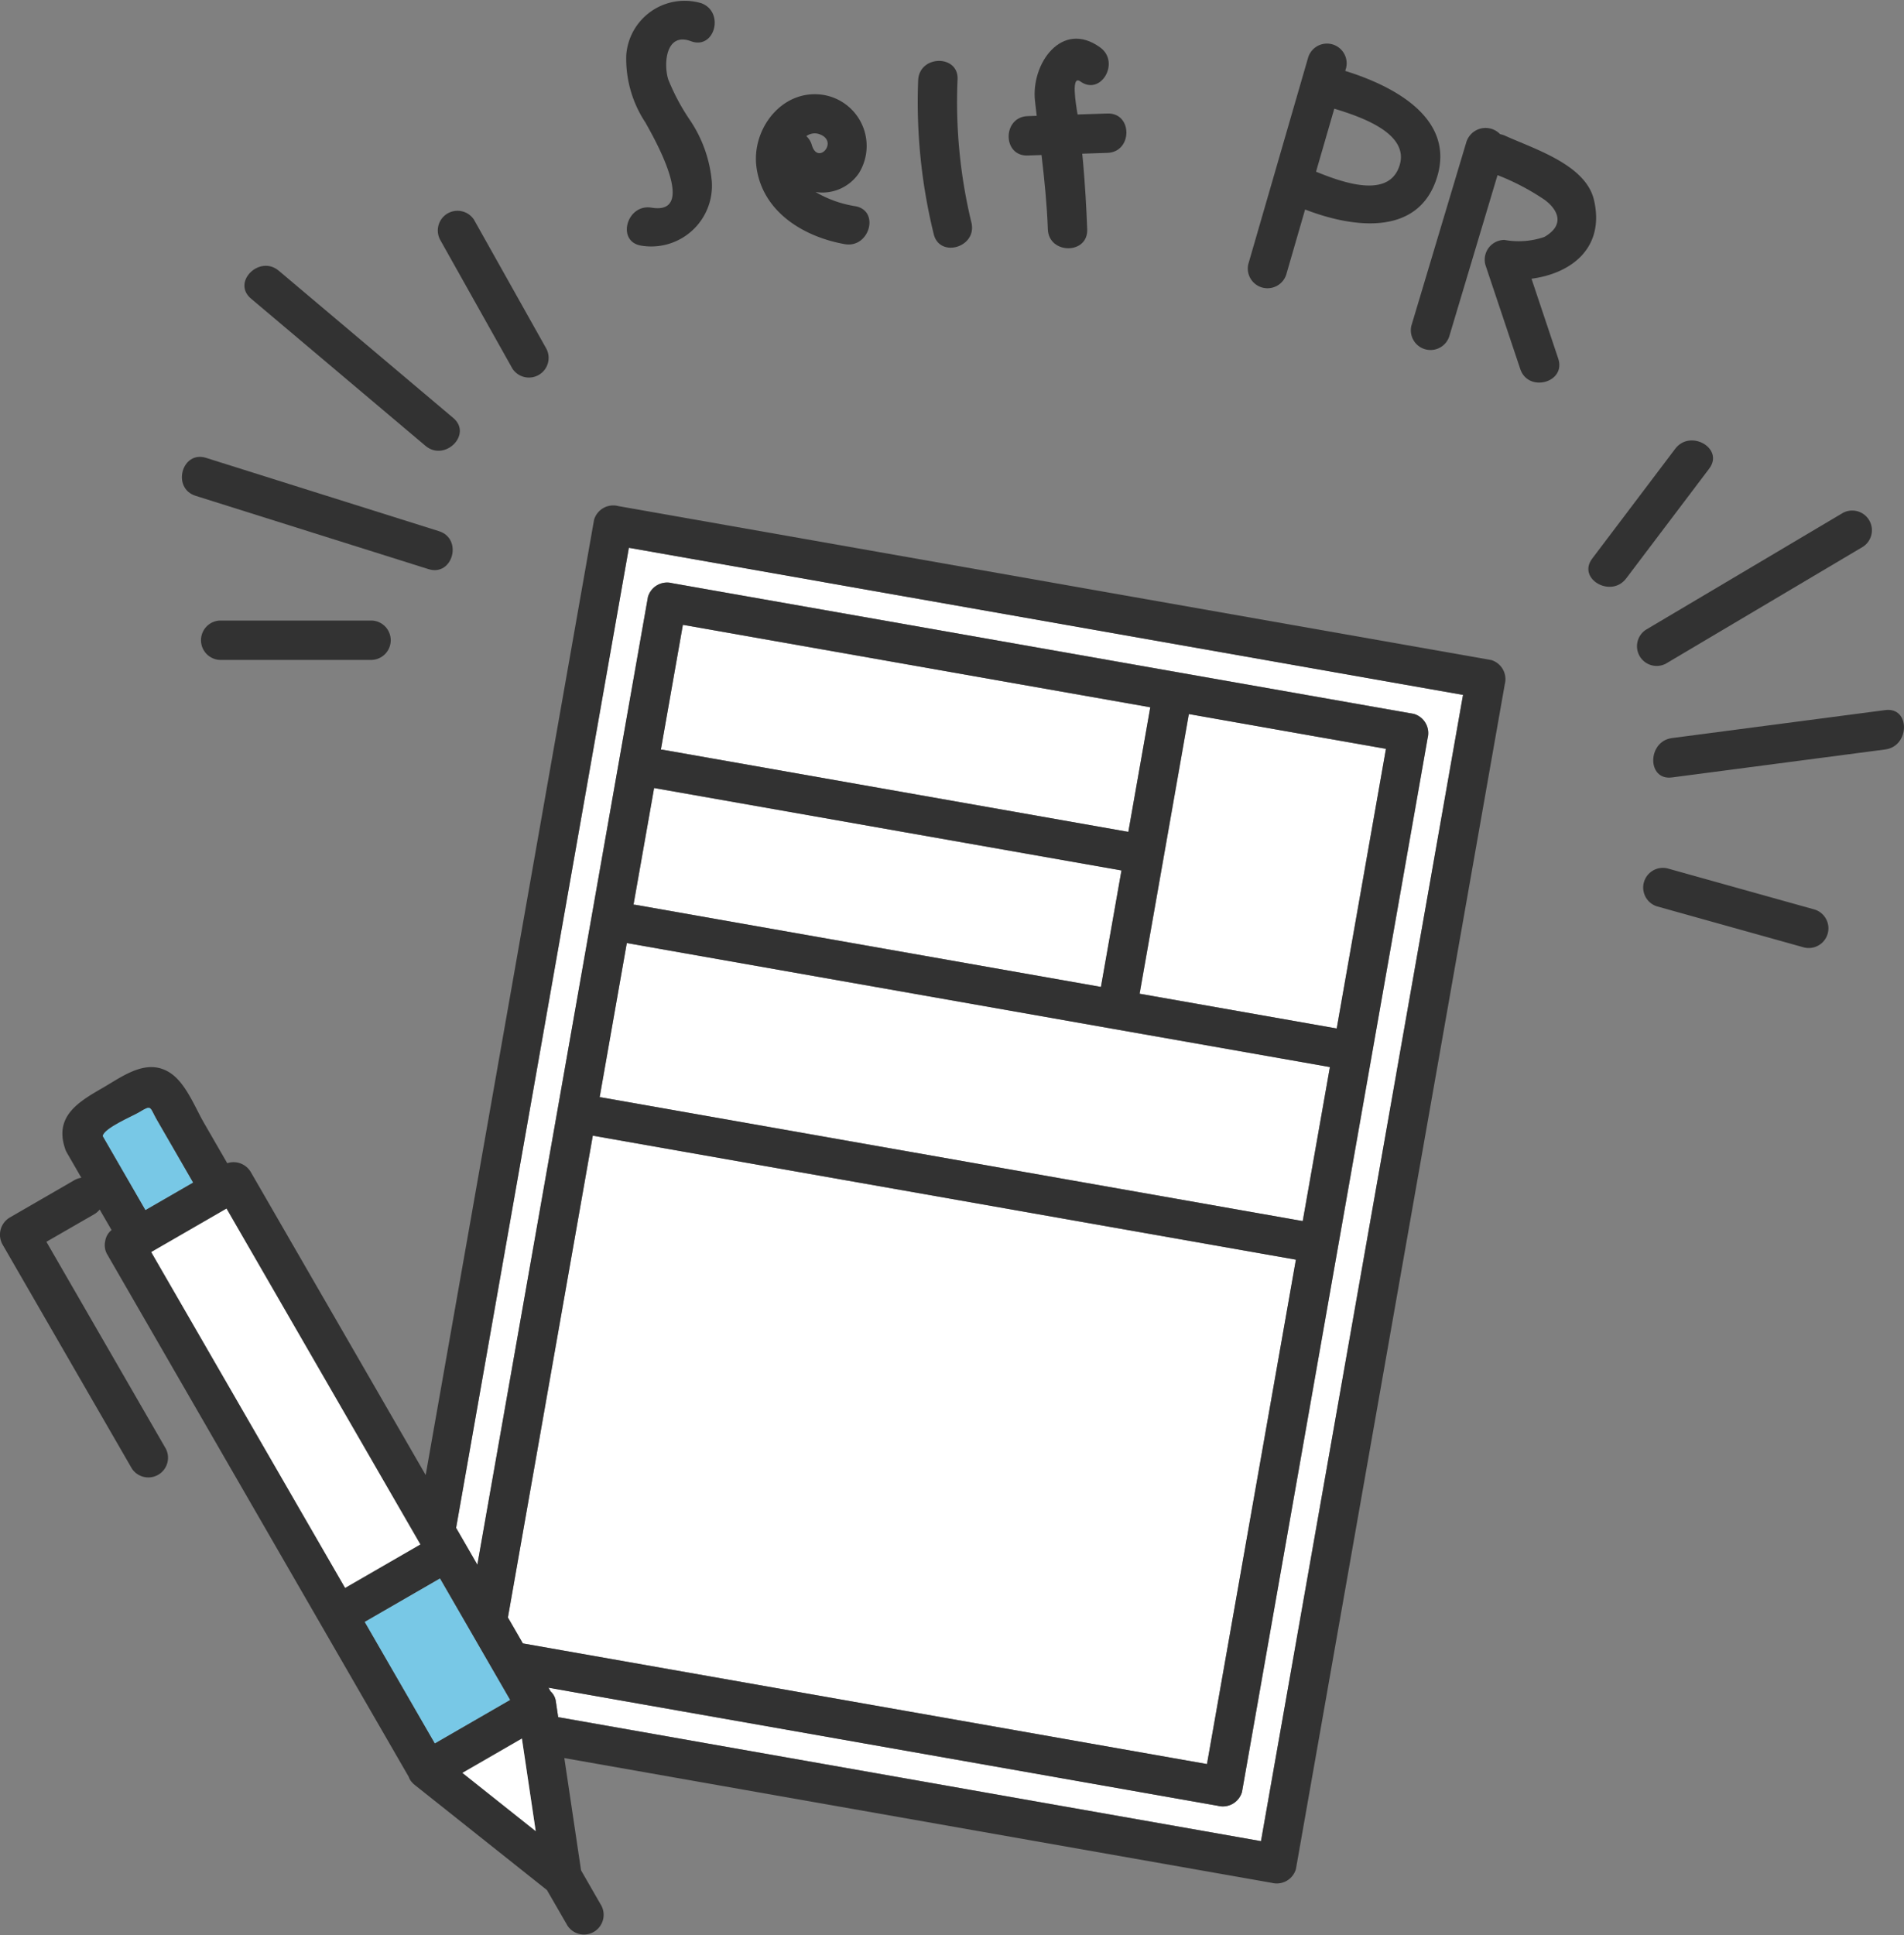
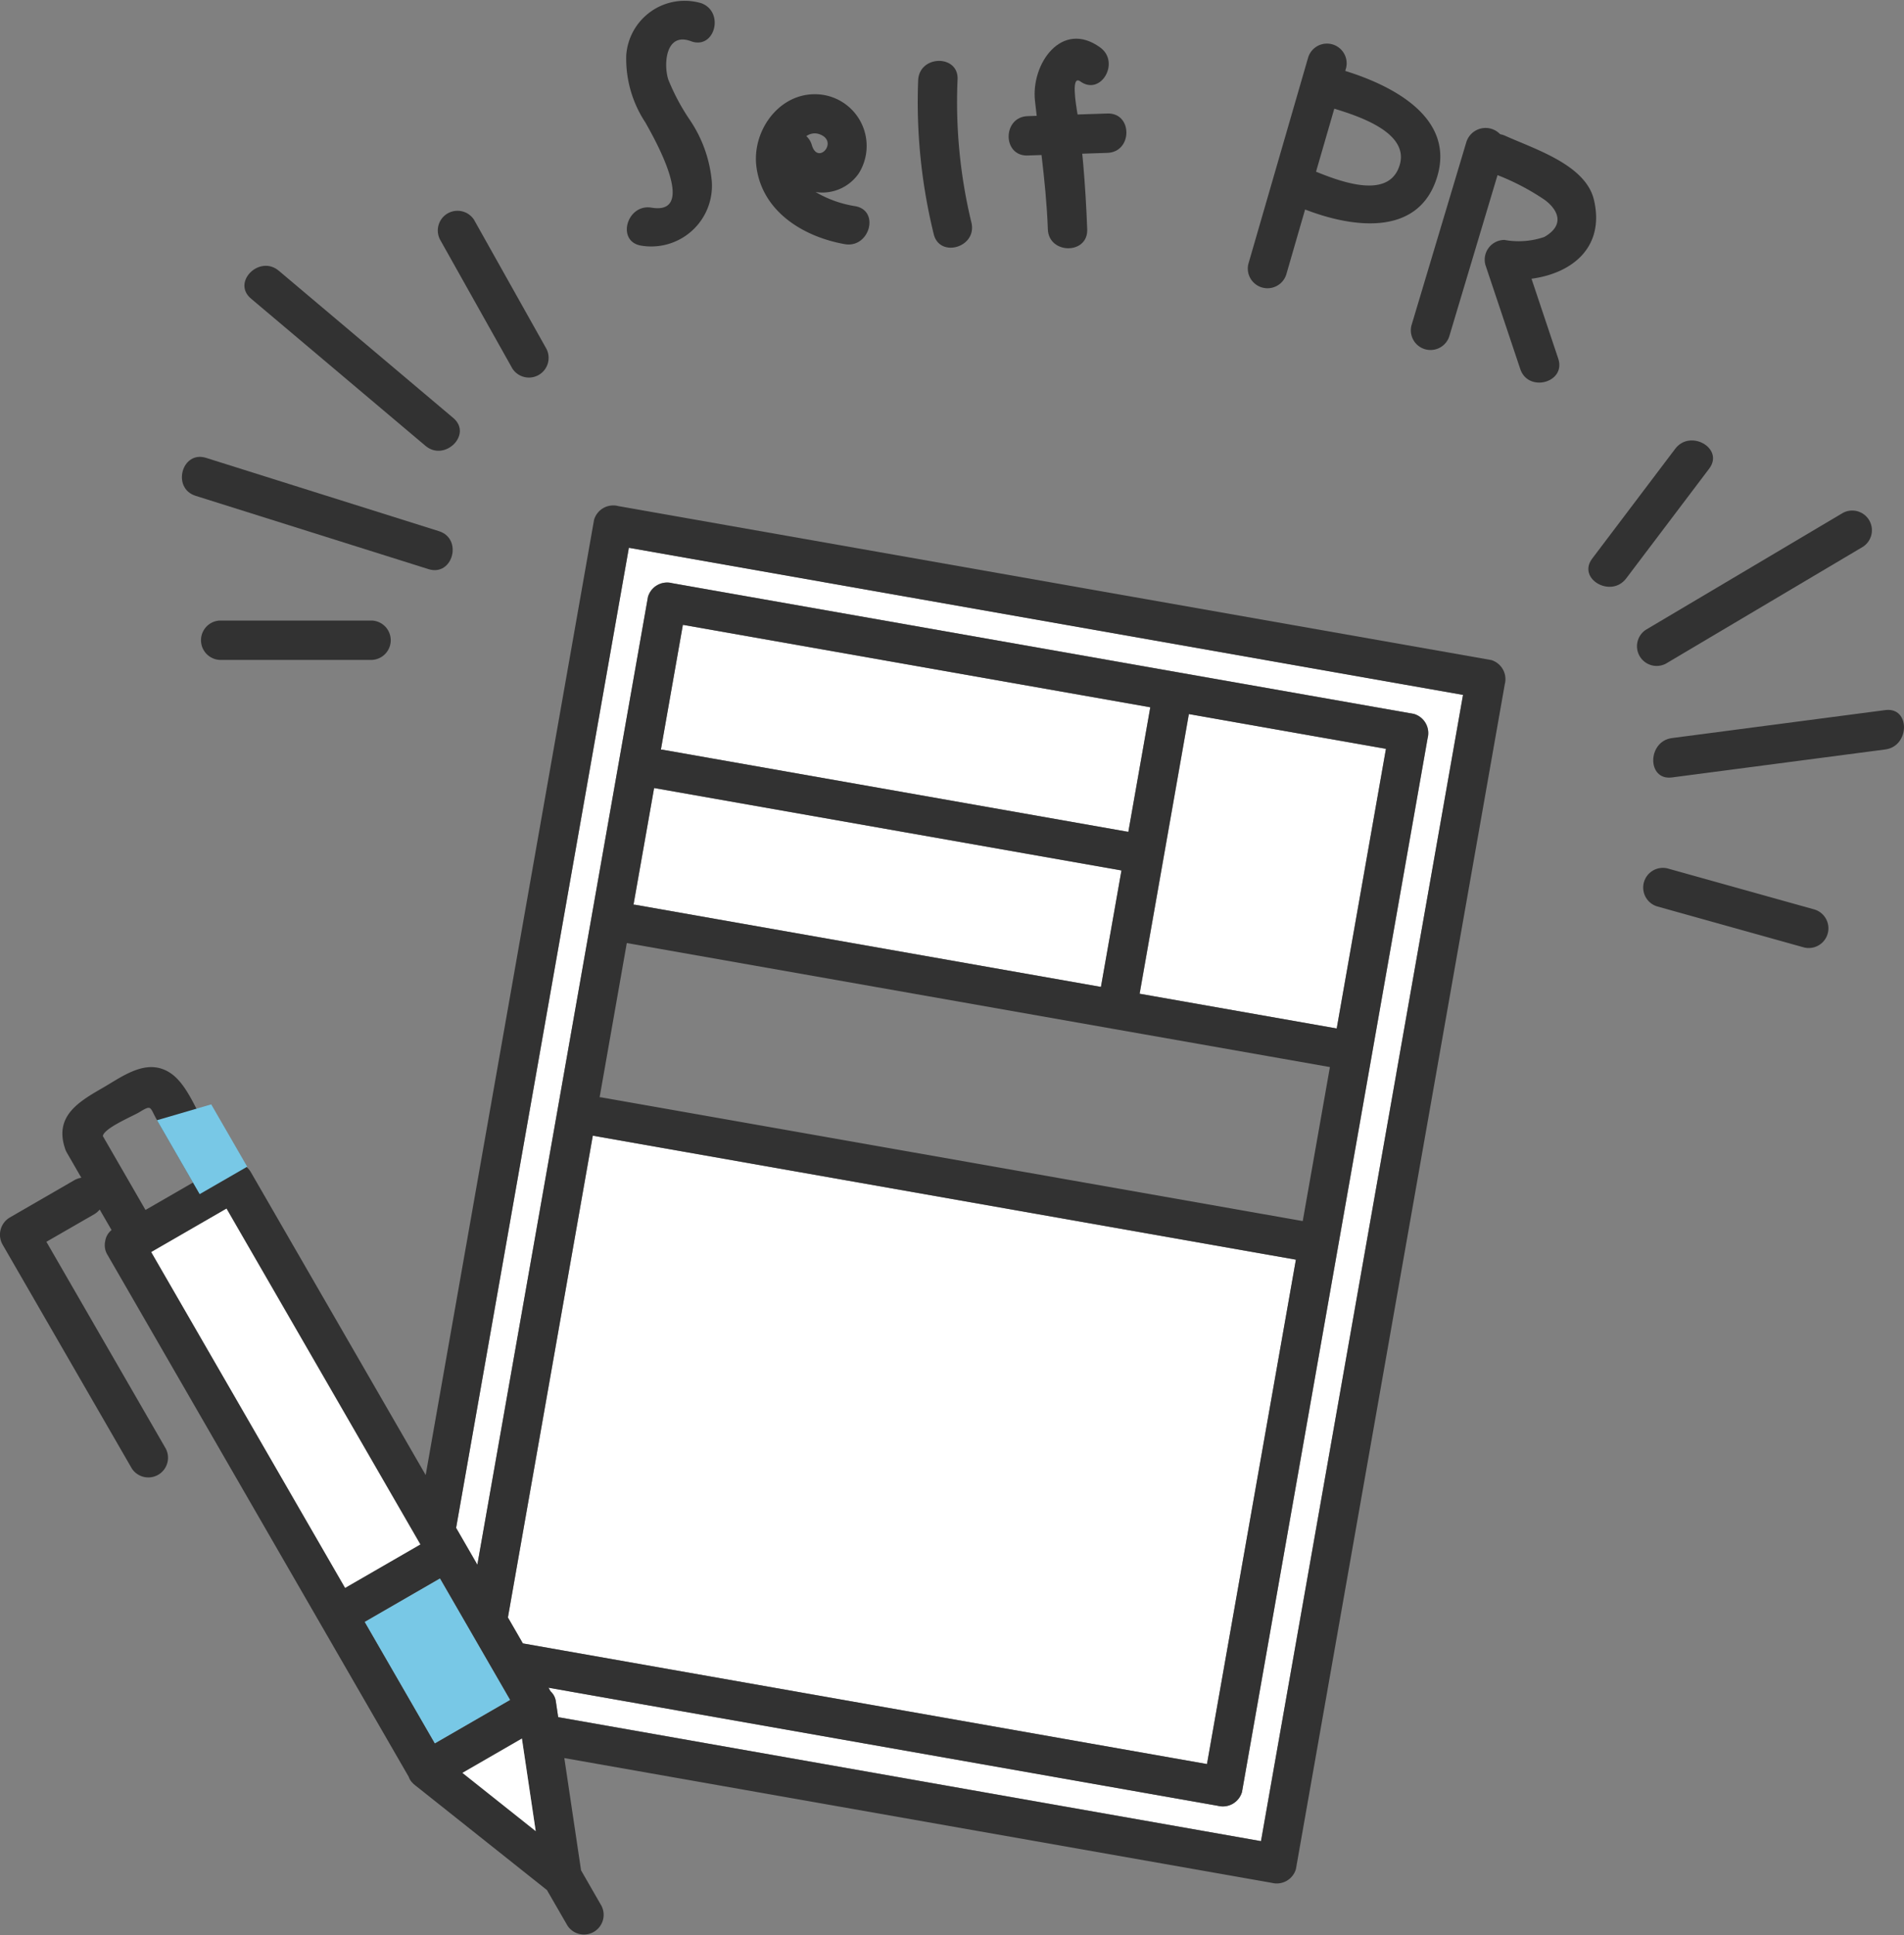
<svg xmlns="http://www.w3.org/2000/svg" id="Group_103" data-name="Group 103" width="112.139" height="113.943" viewBox="0 0 112.139 113.943">
  <rect x="0" y="0" width="112.139" height="113.943" fill="#808080" stroke="none" />
  <defs>
    <clipPath id="clip-path">
      <rect id="Rectangle_201" data-name="Rectangle 201" width="112.139" height="113.943" fill="none" />
    </clipPath>
  </defs>
  <g id="Group_102" data-name="Group 102" clip-path="url(#clip-path)">
    <path id="Path_488" data-name="Path 488" d="M100.872,101.92q-.059.33-.116.66c.034,0,.066,0,.1.008l27.43,4.837,1.293-7.336-27.53-4.855-1.179,6.686" transform="translate(-61.832 -58.443)" fill="#fff" />
    <path id="Path_489" data-name="Path 489" d="M174.534,125.442l10.812,1.906,2.9-16.465-8.8-1.552-2.8-.495-2.9,16.465.8.14" transform="translate(-106.62 -66.791)" fill="#fff" />
    <path id="Path_490" data-name="Path 490" d="M118.607,210.093l1.179-6.685q2.029-11.507,4.058-23.013l-4.756-.839-36.654-6.463-5,28.369.881,1.526,3.253.574,37.042,6.532" transform="translate(-47.518 -106.223)" fill="#fff" />
    <path id="Path_491" data-name="Path 491" d="M96.589,126.973c.034,0,.066,0,.1.008l27.43,4.837q.6-3.428,1.209-6.856L97.8,120.108l-1.211,6.865" transform="translate(-59.275 -73.708)" fill="#fff" />
    <path id="Path_492" data-name="Path 492" d="M79.719,83.488l-1.356,7.688-6.62,37.542-2.2,12.478.47.815.781,1.353.467-2.648q4.791-27.167,9.581-54.335a1.176,1.176,0,0,1,1.426-.809l5.4.952,24.406,4.3,13.881,2.447a1.176,1.176,0,0,1,.809,1.426l-3.3,18.738h0l-7.637,43.312a1.177,1.177,0,0,1-1.426.81l-5.4-.952-34.02-6,.123.214a.982.982,0,0,1,.315.62l.016.109c0,.024.009.049.011.073q.053.359.107.718l41.393,7.3q.677-3.844,1.356-7.688,3.309-18.771,6.62-37.541l3.925-22.263-5.429-.957-43.7-7.705" transform="translate(-42.678 -51.235)" fill="#fff" />
-     <path id="Path_493" data-name="Path 493" d="M91.413,152.815c.034,0,.066,0,.1.008l5.195.916,36.116,6.368q.8-4.534,1.6-9.068L123.4,149.095l-30.383-5.358-1.6,9.078" transform="translate(-56.098 -88.208)" fill="#fff" />
    <path id="Path_494" data-name="Path 494" d="M87.813,86.163,42.871,78.239,36.414,77.1a1.176,1.176,0,0,0-1.426.809q-2.072,11.753-4.145,23.507l-5.772,32.736L14.763,116.3a1.177,1.177,0,0,0-1.379-.508l-1.377-2.385c-.525-.91-1.054-2.307-1.963-2.918-1.376-.925-2.789.171-3.971.853-1.4.81-2.873,1.65-2.253,3.551h0a1.236,1.236,0,0,0,.117.277l.853,1.478a1.187,1.187,0,0,0-.418.147l-3.806,2.2a1.177,1.177,0,0,0-.416,1.585l7.615,13.189a1.16,1.16,0,0,0,2-1.17l-7.032-12.18L5.544,118.8a1.182,1.182,0,0,0,.327-.28l.7,1.208a1.017,1.017,0,0,0-.375.657,1.08,1.08,0,0,0,.133.8L18.9,142.963l5.174,8.961a.885.885,0,0,0,.245.376l.01.011c.014.014.023.03.039.042l.066.053c.029.024.056.048.087.069l7.691,6.113,1.21,2.095a1.16,1.16,0,0,0,2-1.17l-1.2-2.086-.985-6.609,35.205,6.207,6.457,1.138a1.176,1.176,0,0,0,1.426-.809q2.073-11.754,4.145-23.507l6.62-37.542q.768-4.358,1.537-8.717a1.176,1.176,0,0,0-.81-1.426m-81.76,28.03c.07-.465,1.77-1.175,2.143-1.4.763-.46.6-.318,1.05.467l2.119,3.67-2.8,1.616-2.513-4.353m2.858,6.83,2.219-1.281,2.209-1.275,11.415,19.771-4.428,2.556L8.91,121.024M21.484,142.8l4.428-2.556,4.127,7.148-4.428,2.557L21.484,142.8m5.75,8.888,3.5-2.021q.406,2.724.812,5.449l-4.313-3.428m3.56-7.624-.88-1.526,5-28.369,36.654,6.463,4.756.839-4.058,23.013q-.59,3.342-1.179,6.685L34.047,144.64l-3.253-.574M66.455,96.283l-27.43-4.837c-.035-.006-.068,0-.1-.008l.116-.66q.589-3.343,1.179-6.686l27.529,4.855-1.293,7.336m3.567-6.935,2.805.495,8.8,1.552-2.9,16.465-10.812-1.906-.8-.14q1.452-8.232,2.9-16.465m-3.967,9.208-1.209,6.855-27.43-4.836c-.035-.006-.067,0-.1-.008L38.525,93.7l27.53,4.855m1.244,9.632h0l11.028,1.944q-.8,4.534-1.6,9.068l-36.116-6.368-5.195-.916c-.035-.006-.068,0-.1-.008l1.6-9.078L67.3,108.188m14.944,2.292-6.62,37.541-1.356,7.689-41.393-7.3q-.053-.359-.107-.718c0-.025-.007-.049-.011-.073l-.016-.109a.984.984,0,0,0-.315-.62l-.124-.214,34.02,6,5.4.952a1.176,1.176,0,0,0,1.426-.809L80.78,109.5h0l3.3-18.737a1.177,1.177,0,0,0-.81-1.426L69.394,86.893l-24.406-4.3-5.4-.952a1.176,1.176,0,0,0-1.426.809q-4.79,27.168-9.581,54.336-.233,1.324-.467,2.647l-.781-1.353-.471-.815q1.1-6.239,2.2-12.478l6.619-37.541q.678-3.844,1.356-7.689l43.7,7.705,5.429.957L82.242,110.48" transform="translate(0 -47.302)" fill="#323232" />
    <path id="Path_495" data-name="Path 495" d="M27.493,184.214l-2.209,1.275-2.219,1.281L34.48,206.541l4.428-2.556L27.493,184.214" transform="translate(-14.154 -113.048)" fill="#fff" />
    <path id="Path_496" data-name="Path 496" d="M60.04,240.588l-4.428,2.556,4.127,7.148,4.428-2.556-4.127-7.148" transform="translate(-34.128 -147.644)" fill="#78c8e6" />
    <path id="Path_497" data-name="Path 497" d="M70.5,267l4.313,3.428Q74.4,267.7,74,264.98L70.5,267" transform="translate(-43.261 -162.612)" fill="#fff" />
-     <path id="Path_498" data-name="Path 498" d="M18.86,169.578c-.453-.785-.287-.926-1.05-.467-.374.225-2.074.936-2.143,1.4l2.513,4.353,2.8-1.616-2.119-3.67" transform="translate(-9.614 -103.619)" fill="#78c8e6" />
+     <path id="Path_498" data-name="Path 498" d="M18.86,169.578l2.513,4.353,2.8-1.616-2.119-3.67" transform="translate(-9.614 -103.619)" fill="#78c8e6" />
    <path id="Path_499" data-name="Path 499" d="M225.838,23.759c-.481-2.08-3.505-3-5.24-3.788a1.289,1.289,0,0,0-.288-.089,1.186,1.186,0,0,0-1.986.454l-3.242,10.828a1.16,1.16,0,0,0,2.235.616l2.84-9.487a13.954,13.954,0,0,1,2.789,1.464c.74.554,1.228,1.448-.031,2.176a4.681,4.681,0,0,1-2.355.175,1.165,1.165,0,0,0-1.118,1.467l2.054,6.134c.471,1.407,2.711.8,2.235-.616l-1.573-4.7c2.346-.311,4.333-1.813,3.68-4.635" transform="translate(-131.958 -11.981)" fill="#323232" />
    <path id="Path_500" data-name="Path 500" d="M96.932,12.227c-1.459-.244-2.087,1.99-.616,2.235a3.577,3.577,0,0,0,4.165-3.775,7.692,7.692,0,0,0-1.29-3.619,12.617,12.617,0,0,1-1.274-2.386c-.289-.907-.151-2.811,1.334-2.256,1.4.523,2-1.716.617-2.235a3.448,3.448,0,0,0-4.426,3.064,6.806,6.806,0,0,0,1.125,3.954c.432.772,3.16,5.485.364,5.018" transform="translate(-58.558 0)" fill="#323232" />
    <path id="Path_501" data-name="Path 501" d="M120.475,23.184c1.459.258,2.085-1.975.616-2.235a6.651,6.651,0,0,1-2.336-.834A2.6,2.6,0,0,0,121.311,19a3.046,3.046,0,0,0-2.169-4.614c-2.394-.321-4.168,2.049-3.867,4.269.358,2.635,2.78,4.1,5.2,4.53m-1.469-6.466c1.126.426-.117,1.837-.471.632a1.13,1.13,0,0,0-.323-.526.832.832,0,0,1,.794-.106" transform="translate(-70.721 -8.809)" fill="#323232" />
    <path id="Path_502" data-name="Path 502" d="M143.052,18.828a30.2,30.2,0,0,1-.824-8.433c.094-1.49-2.224-1.484-2.318,0a32.569,32.569,0,0,0,.907,9.05c.314,1.458,2.549.841,2.235-.616" transform="translate(-85.832 -5.694)" fill="#323232" />
    <path id="Path_503" data-name="Path 503" d="M154.9,12.772l.813-.027c.171,1.449.319,2.9.373,4.376s2.372,1.494,2.318,0q-.071-1.944-.238-3.883c-.016-.19-.037-.381-.055-.571l1.483-.049c1.487-.048,1.494-2.367,0-2.318l-1.757.058c-.11-.649-.393-2.349.161-1.947,1.21.876,2.368-1.134,1.17-2-2.269-1.644-4.087.974-3.839,3.153q.05.438.1.874l-.534.017c-1.487.049-1.494,2.367,0,2.318" transform="translate(-94.371 -3.617)" fill="#323232" />
    <path id="Path_504" data-name="Path 504" d="M192.468,20.231l1.109-3.827c2.666,1.035,6.557,1.65,7.722-1.751,1.234-3.6-2.525-5.531-5.358-6.408l.053-.183a1.16,1.16,0,0,0-2.235-.616l-3.526,12.17a1.16,1.16,0,0,0,2.235.616m2.828-9.762.007,0c1.437.443,4.683,1.474,3.752,3.565-.767,1.723-3.441.707-4.834.144l1.076-3.712" transform="translate(-116.711 -4.069)" fill="#323232" />
    <path id="Path_505" data-name="Path 505" d="M265.712,108.207l-12.567,1.648c-1.458.191-1.477,2.512,0,2.318l12.567-1.648c1.458-.191,1.477-2.512,0-2.318" transform="translate(-154.674 -66.397)" fill="#323232" />
    <path id="Path_506" data-name="Path 506" d="M260.6,134.7l-8.674-2.423a1.16,1.16,0,0,0-.616,2.235l8.674,2.423a1.16,1.16,0,0,0,.616-2.235" transform="translate(-153.722 -81.146)" fill="#323232" />
    <path id="Path_507" data-name="Path 507" d="M251.211,86.768l11.616-6.888a1.16,1.16,0,0,0-1.17-2l-11.616,6.888a1.16,1.16,0,0,0,1.17,2" transform="translate(-153.103 -47.688)" fill="#323232" />
    <path id="Path_508" data-name="Path 508" d="M247.268,67.618l-4.89,6.466c-.9,1.19,1.111,2.346,2,1.17l4.89-6.466c.9-1.189-1.112-2.346-2-1.17" transform="translate(-148.603 -41.194)" fill="#323232" />
    <path id="Path_509" data-name="Path 509" d="M28.537,71.924l13.718,4.317c1.426.449,2.037-1.788.616-2.235L29.154,69.689c-1.426-.449-2.036,1.788-.616,2.235" transform="translate(-17.017 -42.73)" fill="#323232" />
    <path id="Path_510" data-name="Path 510" d="M47.926,51.11c1.133.957,2.781-.675,1.639-1.639L39.287,40.8c-1.133-.957-2.781.675-1.639,1.639L47.926,51.11" transform="translate(-22.867 -24.859)" fill="#323232" />
    <path id="Path_511" data-name="Path 511" d="M71.1,41.361a1.16,1.16,0,0,0,2-1.17l-4.265-7.6a1.16,1.16,0,0,0-2,1.17l4.265,7.6" transform="translate(-40.919 -19.655)" fill="#323232" />
    <path id="Path_512" data-name="Path 512" d="M31.741,94.58a1.16,1.16,0,0,0,0,2.318h8.951a1.16,1.16,0,0,0,0-2.318Z" transform="translate(-18.791 -58.042)" fill="#323232" />
  </g>
</svg>